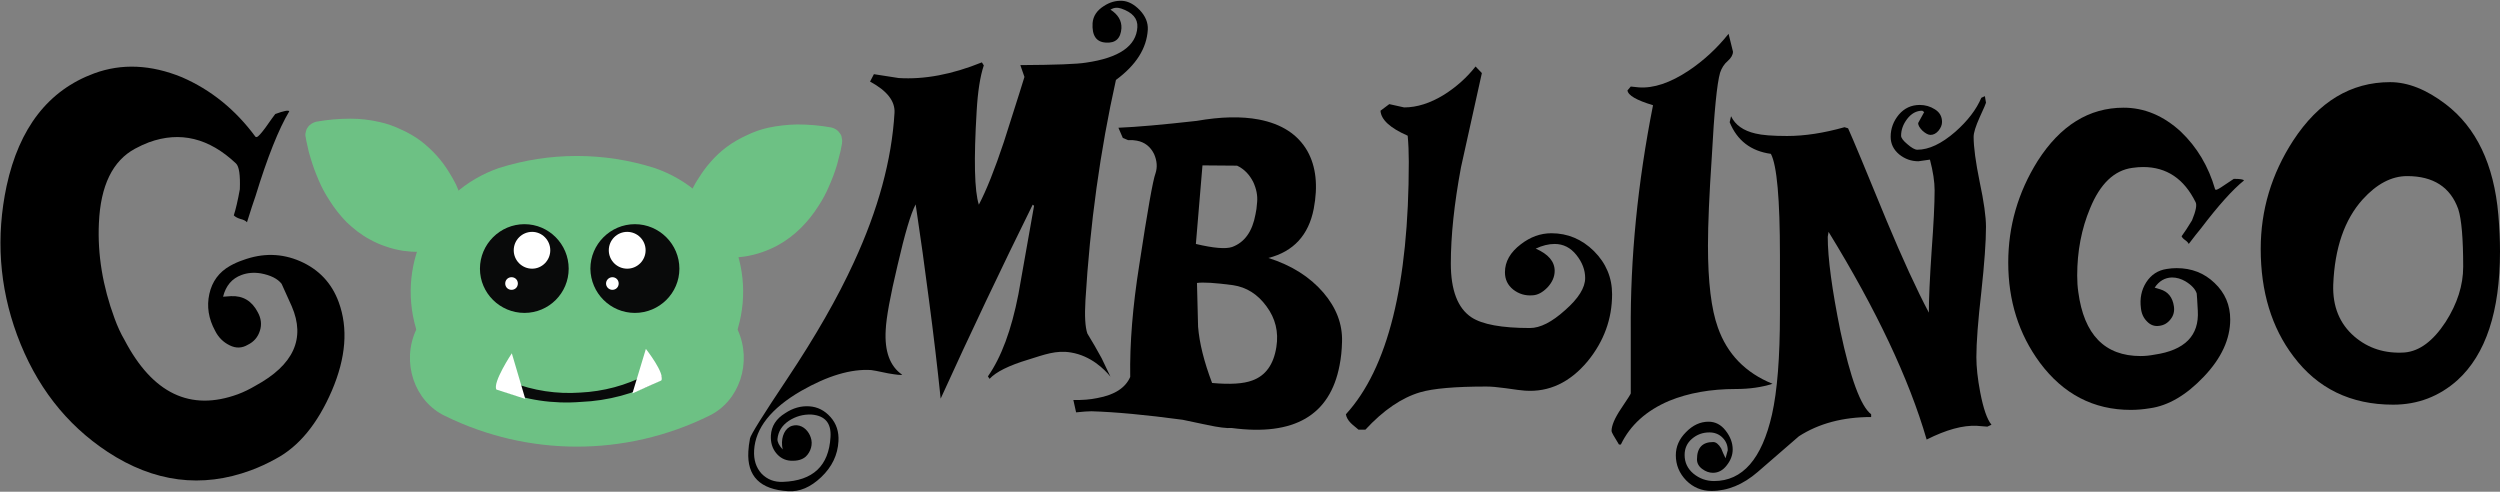
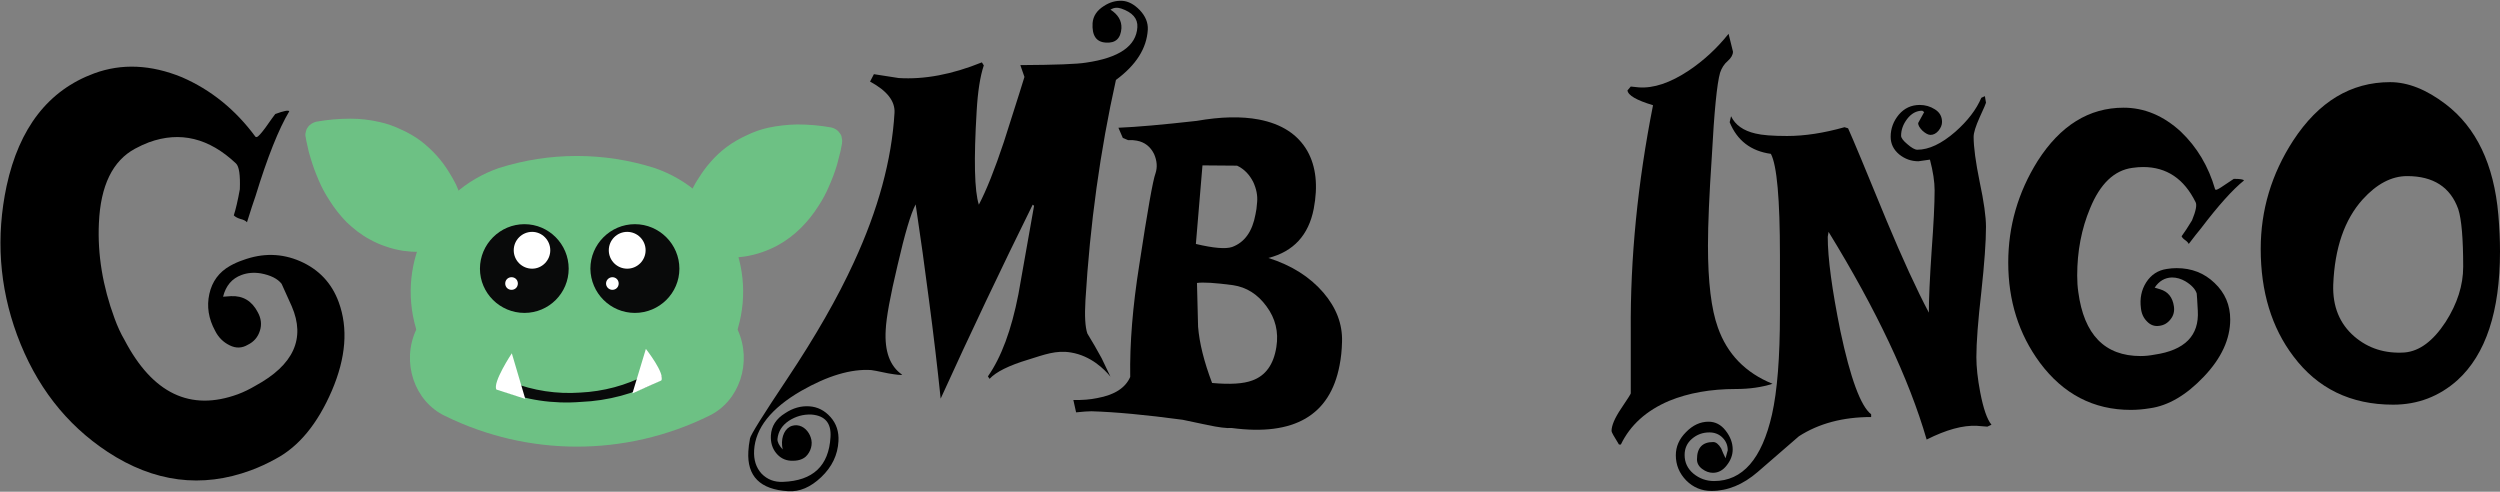
<svg xmlns="http://www.w3.org/2000/svg" width="100%" height="100%" viewBox="0 0 910 179" version="1.1" xml:space="preserve" style="fill-rule:evenodd;clip-rule:evenodd;stroke-linejoin:round;stroke-miterlimit:2;">
  <rect x="0" y="0" width="910" height="179" fill="#808080" stroke="none" />
  <g id="Layer-1">
    <path id="_-Compound-Path-" d="M84.1,107.8C88.433,107.6 91.667,109.533 93.8,113.6C95.067,115.867 95.333,118.133 94.6,120.4C93.867,122.733 92.4,124.433 90.2,125.5C88.067,126.767 85.867,126.833 83.6,125.7C81.267,124.567 79.5,122.8 78.3,120.4C75.9,116 75.2,111.533 76.2,107C77.2,102.467 79.7,99.067 83.7,96.8C85.233,95.933 86.8,95.233 88.4,94.7C95.6,92.033 102.567,92.167 109.3,95.1C116.1,98.1 120.767,103.067 123.3,110C126.767,119.467 125.933,130.2 120.8,142.2C115.6,154.267 108.8,162.533 100.4,167C97.4,168.667 94.367,170.067 91.3,171.2C73.433,177.8 56.067,175.567 39.2,164.5C24,154.5 13,140.3 6.2,121.9C-0.267,104.3 -1.533,86.233 2.4,67.7C7,46.5 17.633,32.833 34.3,26.7C44.3,23.033 54.933,23.5 66.2,28.1C76.8,32.7 85.733,39.933 93,49.8C93.2,49.867 93.367,49.9 93.5,49.9C94.033,49.7 95.067,48.567 96.6,46.5C98.467,43.833 99.667,42.167 100.2,41.5C103.267,40.367 104.967,40.033 105.3,40.5C101.433,46.967 97.333,57.267 93,71.4C92.267,73.467 91.233,76.633 89.9,80.9C89.433,80.367 88.633,79.967 87.5,79.7C86.433,79.367 85.633,78.933 85.1,78.4C85.833,76.133 86.567,72.967 87.3,68.9C87.5,63.7 87.033,60.567 85.9,59.5C76.1,50.233 65.533,47.667 54.2,51.8C52.6,52.4 50.933,53.167 49.2,54.1C41,58.5 36.6,67.533 36,81.2C35.467,92.6 37.367,104.167 41.7,115.9C42.767,118.833 43.967,121.433 45.3,123.7C55.5,143.233 69.267,149.833 86.6,143.5C88.733,142.7 90.867,141.667 93,140.4C106.867,132.867 111.267,123.233 106.2,111.5C104.067,106.7 102.833,103.967 102.5,103.3C101.033,101.433 98.5,100.167 94.9,99.5C92.367,99.1 90.033,99.3 87.9,100.1C84.433,101.367 82.2,104 81.2,108L84.1,107.8Z" style="fill-rule:nonzero;" />
    <path id="_-Compound-Path-1" d="M295.1,159.2C296,161.7 295.1,164.5 293.3,166.2C292.033,167.333 290.2,167.833 287.8,167.7C285.667,167.567 283.9,166.633 282.5,164.9C281.1,163.167 280.467,161.033 280.6,158.5C280.8,155.1 282.533,152.4 285.8,150.4C288.6,148.533 291.533,147.7 294.6,147.9C297.6,148.1 300.167,149.4 302.3,151.8C304.433,154.2 305.4,157.133 305.2,160.6C304.933,165.6 302.833,169.967 298.9,173.7C295.033,177.367 291.033,179.067 286.9,178.8C276.7,178.2 271.867,173.367 272.4,164.3C272.467,162.9 272.667,161.333 273,159.6C273.2,158.333 277.733,151.067 286.6,137.8C296.867,122.4 304.933,108.3 310.8,95.5C319.667,76.3 324.6,58.167 325.6,41.1C325.867,36.833 322.9,33.033 316.7,29.7L318.1,27L327.1,28.4C336.433,29 346.533,27.1 357.4,22.7L358.1,23.8C356.767,27.8 355.9,33.367 355.5,40.5C354.433,58.167 354.7,69.5 356.3,74.5C359.033,69.3 362.067,61.7 365.4,51.7C370.4,36.033 372.9,28.133 372.9,28L371.4,23.7C384.133,23.633 392.1,23.333 395.3,22.8C407.367,21.067 413.6,16.767 414,9.9C414.2,6.767 412.233,4.5 408.1,3.1C406.7,2.633 405.4,2.767 404.2,3.5C407,5.3 408.333,7.567 408.2,10.3C407.933,14.033 406.033,15.767 402.5,15.5C399.033,15.3 397.433,12.933 397.7,8.4C397.9,5.867 399.267,3.8 401.8,2.2C403.933,0.8 406.167,0.167 408.5,0.3C410.7,0.433 412.833,1.567 414.9,3.7C416.967,5.9 417.933,8.267 417.8,10.8C417.4,17.6 413.533,23.7 406.2,29.1C400.467,54.833 396.767,81.567 395.1,109.3C394.767,115.033 395,119.067 395.8,121.4C397.6,124.333 399.333,127.333 401,130.4C402.067,132.6 403.133,134.833 404.2,137.1C402,134.4 397.1,129.5 389.8,128.3C384.4,127.4 380.1,129.1 374.3,130.9C367.233,133.033 362.533,135.367 360.2,137.9L359.6,137C364.467,130.067 368.167,120.1 370.7,107.1C372.567,96.367 374.467,85.633 376.4,74.9L375.9,74.5C370.233,85.967 364.567,97.667 358.9,109.6C353.233,121.533 347.733,133.367 342.4,145.1C341.2,133.5 339.8,121.667 338.2,109.6C336.667,97.667 335.033,85.933 333.3,74.4C331.567,77.6 329.367,85 326.7,96.6C324.033,107.8 322.6,115.633 322.4,120.1C321.933,127.9 323.933,133.333 328.4,136.4C328.067,136.6 326.367,136.433 323.3,135.9C319.5,135.1 317.433,134.7 317.1,134.7C309.767,134.233 301.267,136.767 291.6,142.3C280.667,148.633 274.967,155.833 274.5,163.9C274.3,167.367 275.2,170.2 277.2,172.4C279.267,174.533 281.867,175.533 285,175.4C295.933,175 301.7,169.567 302.3,159.1C302.633,154.033 300.333,151.3 295.4,150.9C292.4,150.767 289.633,151.533 287.1,153.2C284.633,154.867 283.267,157.067 283,159.8C282.933,160.867 283.567,162.133 284.9,163.6C284.1,160 285.2,156.7 287.4,155.4C288.6,154.7 289.8,154.8 290.1,154.8C292.6,155 294.4,157.1 295.1,159.2Z" style="fill-rule:nonzero;" />
    <path id="_-Compound-Path-2" d="M430.5,152.8C417.1,151 406.033,149.967 397.3,149.7C396.1,149.7 394.233,149.833 391.7,150.1L390.7,145.6C393.967,145.667 396.867,145.433 399.4,144.9C405.667,143.767 409.667,141.2 411.4,137.2C411.2,125.067 412.3,111.467 414.7,96.4C417.7,76.667 419.667,65.567 420.6,63.1C421.333,60.9 421.167,58.567 420.1,56.1C418.767,53.367 416.667,51.733 413.8,51.2C412.8,51 411.733,50.933 410.6,51L408.7,50.2L407.1,46.5C413.633,46.233 423.133,45.4 435.6,44C444.333,42.467 451.867,42.3 458.2,43.5C466.533,45.1 472.433,48.933 475.9,55C479.033,60.6 479.8,67.6 478.2,76C476.333,85.6 470.833,91.567 461.7,93.9C470.1,96.567 476.767,100.767 481.7,106.5C486.433,112.033 488.7,118 488.5,124.4C488.433,127.467 488.133,130.333 487.6,133C484.133,151.2 471.067,158.8 448.4,155.8C446.533,155.933 443.567,155.567 439.5,154.7C433.967,153.567 430.967,152.933 430.5,152.8ZM450.3,60.3L437.7,60.2C437.033,67.933 436.233,77.467 435.3,88.8C441.767,90.333 446.167,90.7 448.5,89.9C453.033,88.233 455.867,84.267 457,78C457.267,76.933 457.467,75.433 457.6,73.5C457.8,71.167 457.333,68.767 456.2,66.3C454.8,63.5 452.833,61.5 450.3,60.3ZM464.6,126.3C465.467,120.833 464.267,115.9 461,111.5C457.8,107.1 453.733,104.533 448.8,103.8C442.267,102.933 437.9,102.667 435.7,103C435.833,108.267 435.967,113.567 436.1,118.9C436.567,124.833 438.267,131.667 441.2,139.4C447.733,140 452.6,139.7 455.8,138.5C460.667,136.767 463.6,132.7 464.6,126.3Z" />
-     <path id="_-Compound-Path-3" d="M557.8,107.5C555.2,107.7 552.867,107 550.8,105.4C548.8,103.8 547.8,101.7 547.8,99.1C547.8,95.233 549.733,91.833 553.6,88.9C557.067,86.233 560.767,84.9 564.7,84.9C570.633,84.9 575.8,87.067 580.2,91.4C584.6,95.8 586.8,101.033 586.8,107.1C586.8,116.1 583.833,124.233 577.9,131.5C571.433,139.233 563.833,142.8 555.1,142.2C553.967,142.133 551.6,141.833 548,141.3C545.133,140.9 542.8,140.7 541,140.7C529.667,140.7 521.633,141.4 516.9,142.8C510.167,144.8 503.533,149.333 497,156.4L494.5,156.4C492.633,154.867 491.7,154.067 491.7,154C490.7,153 490.1,151.933 489.9,150.8C505.167,134.133 512.8,103.5 512.8,58.9C512.8,55.5 512.667,52.333 512.4,49.4C506,46.6 502.7,43.567 502.5,40.3L505.7,37.9L511.1,39.1C515.767,39.1 520.6,37.567 525.6,34.5C530.133,31.633 533.967,28.2 537.1,24.2L539.4,26.6C536.867,38.067 534.333,49.5 531.8,60.9C529.333,74.167 528.1,85.833 528.1,95.9C528.1,105.633 530.6,112.167 535.6,115.5C539.533,118.1 546.633,119.4 556.9,119.4C560.633,119.4 564.9,117.233 569.7,112.9C574.567,108.633 577,104.733 577,101.2C577,98.267 575.933,95.467 573.8,92.8C571.667,90.133 569.033,88.8 565.9,88.8C563.7,88.8 561.4,89.367 559,90.5C563.6,92.5 565.9,95.2 565.9,98.6C565.9,100.733 565.033,102.733 563.3,104.6C561.5,106.467 559.667,107.433 557.8,107.5Z" style="fill-rule:nonzero;" />
    <path id="_-Compound-Path-4" d="M645.2,139.7C641.267,140.967 636.8,141.6 631.8,141.6C622.667,141.6 614.6,143.033 607.6,145.9C599.267,149.433 593.4,154.733 590,161.8L589.3,161.8C587.5,158.933 586.6,157.3 586.6,156.9C586.6,154.9 587.767,152.167 590.1,148.7C592.433,145.233 593.6,143.4 593.6,143.2L593.6,120.4C593.4,94 596.1,66.633 601.7,38.3C595.7,36.5 592.6,34.7 592.4,32.9L593.6,31.5L596.5,31.8C601.9,32.2 607.967,30.167 614.7,25.7C620.167,22.033 625,17.567 629.2,12.3L630.8,18.8C630.8,19.933 630.167,21.067 628.9,22.2C627.633,23.267 626.7,24.7 626.1,26.5C624.967,30.5 623.967,40.667 623.1,57C622.167,70.8 621.7,81.6 621.7,89.4C621.7,102.6 622.9,112.533 625.3,119.2C628.7,128.867 635.333,135.7 645.2,139.7Z" style="fill-rule:nonzero;" />
    <path id="_-Compound-Path-5" d="M724.9,154.6L723.4,155.3L719.6,155C714.533,154.733 708.433,156.4 701.3,160C694.9,137.933 683,112.733 665.6,84.4L665.3,86.2C665.3,93.933 666.833,105.367 669.9,120.5C673.567,137.767 677.3,147.867 681.1,150.8L681.1,151.8C670.833,151.8 662.067,154.133 654.8,158.8C654.533,159 649.533,163.333 639.8,171.8C634.467,176.4 628.867,178.7 623,178.7C619.4,178.7 616.333,177.433 613.8,174.9C611.267,172.3 610,169.233 610,165.7C610,162.567 611.233,159.767 613.7,157.3C616.167,154.767 618.9,153.5 621.9,153.5C624.367,153.5 626.433,154.567 628.1,156.7C629.833,158.9 630.7,161.2 630.7,163.6C630.7,165.6 630,167.5 628.6,169.3C627.2,171.167 625.5,172.1 623.5,172.1C622.167,172.1 620.867,171.633 619.6,170.7C618.333,169.767 617.7,168.6 617.7,167.2C617.7,163 619.667,160.9 623.6,160.9C624.6,160.9 625.567,161.667 626.5,163.2C626.967,164.4 627.5,165.6 628.1,166.8L628.9,163.9C628.9,162.1 628.267,160.567 627,159.3C625.733,158.033 624.133,157.4 622.2,157.4C619.8,157.4 617.7,158.167 615.9,159.7C614.1,161.233 613.2,163.2 613.2,165.6C613.2,168.333 614.267,170.6 616.4,172.4C618.6,174.2 621.1,175.1 623.9,175.1C634.3,175.1 641.333,167.033 645,150.9C646.933,142.3 647.9,130.033 647.9,114.1L647.9,93C647.9,72.467 646.8,60.133 644.6,56C637.333,55 632.333,51.167 629.6,44.5L630.1,42.3C631.633,45.5 634.6,47.6 639,48.6C641.4,49.2 645.233,49.5 650.5,49.5C656.9,49.5 663.867,48.433 671.4,46.3L672.7,46.7C674.367,50.367 679.067,61.633 686.8,80.5C692.533,94.233 697.633,105.333 702.1,113.8C702.1,108.867 702.433,101.433 703.1,91.5C703.833,81.633 704.2,74.233 704.2,69.3C704.2,66.167 703.633,62.433 702.5,58.1L698.3,58.7C695.7,58.7 693.367,57.867 691.3,56.2C689.233,54.467 688.2,52.333 688.2,49.8C688.2,46.8 689.2,44.1 691.2,41.7C693.2,39.367 695.733,38.2 698.8,38.2C700.8,38.2 702.633,38.733 704.3,39.8C706.033,40.867 706.9,42.4 706.9,44.4C706.9,45.467 706.467,46.533 705.6,47.6C704.733,48.6 703.767,49.1 702.7,49.1C701.9,49.1 700.933,48.6 699.8,47.6C698.733,46.533 698.2,45.6 698.2,44.8L700.4,40.8L699.7,40.3C697.567,40.3 695.733,41.3 694.2,43.3C692.733,45.233 692,47.267 692,49.4C692,50.2 692.767,51.233 694.3,52.5C695.833,53.833 697.033,54.5 697.9,54.5C702.1,54.5 706.7,52.333 711.7,48C716.233,44 719.4,39.867 721.2,35.6L722.5,35L722.9,37.4C722.9,37.6 722.133,39.367 720.6,42.7C719.133,45.967 718.4,48.333 718.4,49.8C718.4,53.533 719.133,59 720.6,66.2C722.133,73.4 722.9,78.867 722.9,82.6C722.9,87.933 722.333,95.833 721.2,106.3C720,116.767 719.4,124.667 719.4,130C719.4,133.667 719.867,137.933 720.8,142.8C721.933,148.733 723.3,152.667 724.9,154.6Z" style="fill-rule:nonzero;" />
    <path id="_-Compound-Path-6" d="M786.3,105.3C789.167,106.167 790.833,108.233 791.3,111.5C791.567,113.3 791.167,114.867 790.1,116.2C789.033,117.6 787.667,118.4 786,118.6C784.267,118.867 782.767,118.333 781.5,117C780.233,115.733 779.5,114.133 779.3,112.2C778.833,108.667 779.467,105.533 781.2,102.8C783,100 785.5,98.367 788.7,97.9C789.9,97.7 791.1,97.6 792.3,97.6C797.767,97.6 802.367,99.4 806.1,103C809.9,106.6 811.8,111.033 811.8,116.3C811.8,123.433 808.6,130.367 802.2,137.1C795.8,143.833 789.267,147.667 782.6,148.6C780.2,149 777.867,149.2 775.6,149.2C762.067,149.2 751.033,143.467 742.5,132C734.833,121.6 731,109.467 731,95.6C731,82.333 734.567,70 741.7,58.6C749.967,45.667 760.4,39.2 773,39.2C780.533,39.2 787.467,42.1 793.8,47.9C799.733,53.567 803.9,60.567 806.3,68.9C806.433,69.033 806.533,69.1 806.6,69.1C807,69.1 807.967,68.567 809.5,67.5C811.433,66.233 812.633,65.433 813.1,65.1C815.433,65.1 816.667,65.3 816.8,65.7C812.667,69.033 807.433,74.867 801.1,83.2C800.033,84.467 798.567,86.333 796.7,88.8C796.5,88.333 796.067,87.867 795.4,87.4C794.733,86.933 794.3,86.467 794.1,86C795.1,84.667 796.367,82.733 797.9,80.2C799.3,76.8 799.733,74.6 799.2,73.6C795,65.067 788.633,60.8 780.1,60.8C778.9,60.8 777.6,60.9 776.2,61.1C769.6,61.967 764.467,66.867 760.8,75.8C757.667,83.267 756.1,91.433 756.1,100.3C756.1,102.5 756.233,104.5 756.5,106.3C758.567,121.833 766.133,129.6 779.2,129.6C780.8,129.6 782.467,129.433 784.2,129.1C795.267,127.5 800.533,122.167 800,113.1C799.8,109.367 799.667,107.267 799.6,106.8C799.067,105.2 797.7,103.733 795.5,102.4C793.9,101.467 792.267,101 790.6,101C788,101.067 785.9,102.3 784.3,104.7L786.3,105.3Z" style="fill-rule:nonzero;" />
    <path id="_-Compound-Path-7" d="M871.1,147.3C855.7,147.3 843.6,141.433 834.8,129.7C826.867,119.233 822.9,106.2 822.9,90.6C822.9,76.467 826.833,63.333 834.7,51.2C843.967,37 855.733,29.9 870,29.9C876.467,29.9 883.2,32.567 890.2,37.9C901.4,46.433 907.8,59.867 909.4,78.2C909.8,82.933 910,87.367 910,91.5C910,113.367 904.833,129 894.5,138.4C887.833,144.333 880.033,147.3 871.1,147.3ZM896.6,97.1C896.6,86.833 896,79.833 894.8,76.1C891.933,68.1 885.733,64.1 876.2,64.1C870.533,64.1 865.133,66.933 860,72.6C853.4,79.933 849.833,90.267 849.3,103.6C849.033,111.533 851.6,117.833 857,122.5C862.067,126.833 868.167,128.767 875.3,128.3C880.7,127.833 885.667,124.133 890.2,117.2C894.467,110.533 896.6,103.833 896.6,97.1Z" />
    <g id="Group-41298-00000066490743400409702300000002094617756563673741-">
      <path id="Path-331300-00000153666507636627682620000005818062571572217486-" d="M258,151.4C227.7,166.3 192.3,166.3 162,151.4C150.8,146.1 146,131.8 151.5,120L151.4,119.5C144.3,95.1 157.6,69.5 181.5,61.2C200,55.3 219.9,55.3 238.4,61.2C262.4,69.5 275.7,95.1 268.6,119.5L268.5,120C273.9,131.8 269.2,146.1 258,151.4Z" style="fill:rgb(109,193,132);fill-rule:nonzero;" />
      <path id="Path-331301-00000067928336214726858330000008731789254440892033-" d="M159.8,78.7C159.667,77.967 159.5,77.267 159.3,76.6C159.167,76.2 159.033,75.767 158.9,75.3L159.3,76.5C158.9,75.367 158.467,74.267 158,73.2C157.4,71.8 156.733,70.433 156,69.1C155.533,68.3 155.033,67.5 154.5,66.7L155.2,67.7C153.867,65.567 152.3,63.6 150.5,61.8C149.9,61.267 149.333,60.733 148.8,60.2L149.8,61.1C148,59.5 146.1,58.133 144.1,57C143.5,56.667 142.867,56.333 142.2,56L143.4,56.6C141.133,55.467 138.8,54.6 136.4,54C135.6,53.8 134.833,53.633 134.1,53.5L135.3,53.7C132.233,53.1 129.167,52.833 126.1,52.9C125.1,52.9 124.1,52.933 123.1,53L124.3,52.9C121.833,53.1 119.4,53.433 117,53.9L120.8,48.1C120.867,48.7 120.967,49.267 121.1,49.8C121.367,51.2 121.7,52.6 122.1,54C122.367,55.067 122.7,56.133 123.1,57.2L122.7,56C123.767,59.4 125.167,62.667 126.9,65.8C127.5,66.8 128.1,67.767 128.7,68.7C128.433,68.367 128.2,68.033 128,67.7C129.467,69.967 131.133,72.067 133,74C133.6,74.533 134.167,75.067 134.7,75.6L133.8,74.7C135.9,76.6 138.3,78.2 140.8,79.5L139.6,78.9C142.2,80.233 144.9,81.133 147.7,81.6L146.4,81.4C149.6,82 152.9,82.2 156.2,81.9L155,82L157.8,81.8L154.6,83.8L156.7,80.8L159.8,76.1L160.6,75C160.9,74.5 161.4,74 162,73.7C163.6,72.7 165.7,72.7 167.3,73.7C168.4,74.4 169.1,75.5 169.4,76.8C169.6,78.1 169.3,79.4 168.6,80.4C167.667,81.867 166.733,83.3 165.8,84.7C164.8,86.233 163.767,87.733 162.7,89.2C162.4,89.8 161.9,90.3 161.3,90.6C160.8,91 160.2,91.2 159.6,91.3C159.267,91.367 158.967,91.4 158.7,91.4C158.167,91.467 157.6,91.5 157,91.5C155.6,91.6 154.1,91.7 152.7,91.7C150.7,91.7 148.733,91.567 146.8,91.3C144.6,90.967 142.467,90.433 140.4,89.7C138.4,89.033 136.5,88.2 134.7,87.2C131.5,85.5 128.7,83.3 126.1,80.8C123.767,78.4 121.7,75.767 119.9,72.9C118.367,70.567 117.067,68.133 116,65.6C114.867,63 113.9,60.367 113.1,57.7C112.567,56.033 112.133,54.333 111.8,52.6C111.6,51.8 111.433,50.967 111.3,50.1L111.3,50C111.1,49.4 111.1,48.8 111.3,48.1C111.4,47.5 111.6,46.9 112,46.4C112.7,45.3 113.9,44.6 115.1,44.3C119.233,43.567 123.4,43.2 127.6,43.2C131.133,43.2 134.633,43.6 138.1,44.4C140.833,45 143.433,45.9 145.9,47.1C148.5,48.233 150.967,49.667 153.3,51.4C155.367,53 157.3,54.8 159.1,56.8C160.7,58.6 162.133,60.533 163.4,62.6C164.333,64.067 165.2,65.6 166,67.2C166.6,68.533 167.167,69.867 167.7,71.2C168.167,72.533 168.6,73.9 169,75.3L169.4,76.7L169.4,76.8C169.5,77.4 169.5,78 169.3,78.7C169.1,79.9 168.4,81.1 167.2,81.8C166.733,82.2 166.167,82.433 165.5,82.5C164.3,82.7 163,82.5 161.9,81.8C160.8,81 160.1,79.9 159.8,78.7Z" style="fill:rgb(109,193,132);fill-rule:nonzero;" />
      <path id="Path-331302-00000072997631640387218270000010755552912387811983-" d="M158.7,86.5C121.6,91.1 116,49.1 116,49.1C157.7,41.5 164.6,77.7 164.6,77.7L158.7,86.5Z" style="fill:rgb(109,193,132);fill-rule:nonzero;" />
      <path id="Path-331303-00000097495151214658340270000005279883392850999937-" d="M257.9,80.8C257.7,82 256.9,83.1 255.9,83.9C254.8,84.6 253.5,84.9 252.2,84.6C251.6,84.533 251.033,84.3 250.5,83.9C249.4,83.2 248.6,82.1 248.4,80.8C248.3,80.2 248.2,79.5 248.4,78.9L248.4,78.8L248.8,77.4C249.133,76 249.567,74.633 250.1,73.3C250.567,71.967 251.133,70.633 251.8,69.3C252.533,67.7 253.4,66.167 254.4,64.7C255.667,62.633 257.1,60.7 258.7,58.9C260.433,56.9 262.367,55.1 264.5,53.5C266.767,51.833 269.233,50.4 271.9,49.2C274.367,48 276.933,47.1 279.6,46.5C283.067,45.767 286.6,45.367 290.2,45.3C294.4,45.3 298.533,45.667 302.6,46.4C303.9,46.7 305,47.4 305.7,48.5C306.1,49 306.4,49.6 306.4,50.3C306.6,50.9 306.6,51.5 306.5,52.1L306.5,52.2C306.367,53.067 306.2,53.933 306,54.8C305.6,56.467 305.167,58.167 304.7,59.9C303.9,62.567 302.933,65.167 301.8,67.7C300.733,70.233 299.433,72.667 297.9,75C296.1,77.867 294,80.5 291.6,82.9C289.1,85.4 286.2,87.6 283.1,89.3C281.233,90.3 279.333,91.133 277.4,91.8C275.267,92.533 273.1,93.067 270.9,93.4C268.967,93.667 267.033,93.8 265.1,93.8C263.6,93.9 262.2,93.8 260.7,93.7L259.1,93.5C258.767,93.5 258.467,93.467 258.2,93.4C257.6,93.3 257,93.1 256.4,92.7C255.9,92.4 255.4,91.9 255.1,91.4C254.033,89.867 253,88.333 252,86.8C251.067,85.4 250.1,84 249.1,82.6C248.4,81.5 248.2,80.2 248.4,78.9C248.7,77.7 249.4,76.5 250.5,75.8C251.5,75.1 252.8,74.9 254.1,75.1C255.4,75.4 256.5,76.1 257.2,77.1L257.9,78.2L261.1,83L263.1,85.9L260,83.9L262.8,84.1L261.6,84.1C264.8,84.3 268.1,84.1 271.4,83.5L270.1,83.7C272.9,83.2 275.6,82.3 278.1,81L277,81.6C279.5,80.3 281.9,78.7 284,76.8L283,77.7L284.8,76.1C286.667,74.167 288.333,72.067 289.8,69.8C289.533,70.133 289.3,70.5 289.1,70.9C289.7,69.9 290.267,68.933 290.8,68C292.533,64.867 293.967,61.6 295.1,58.2L294.7,59.3L295.7,56.1C296.1,54.7 296.433,53.3 296.7,51.9C296.767,51.367 296.867,50.833 297,50.3L300.8,56C298.333,55.533 295.867,55.2 293.4,55L294.7,55.1C293.7,55.033 292.7,55 291.7,55C288.633,54.933 285.567,55.2 282.5,55.8L283.7,55.6C282.967,55.733 282.2,55.9 281.4,56.1C279,56.7 276.667,57.567 274.4,58.7L275.6,58.1C274.933,58.433 274.3,58.767 273.7,59.1C271.7,60.233 269.8,61.6 268,63.2L269,62.3C268.4,62.833 267.833,63.367 267.3,63.9C265.5,65.7 263.9,67.667 262.5,69.8L263.2,68.8C262.667,69.6 262.167,70.4 261.7,71.2C260.967,72.533 260.333,73.9 259.8,75.3C259.267,76.367 258.833,77.467 258.5,78.6L258.9,77.5L258.5,78.7C258.3,79.367 258.1,80.067 257.9,80.8Z" style="fill:rgb(109,193,132);fill-rule:nonzero;" />
      <path id="Path-331304-00000108281849721879505480000005962790125288492932-" d="M253.2,79.8C253.2,79.8 260.1,43.6 301.7,51.2C301.7,51.2 296.1,93.3 259.1,88.6L253.2,79.8Z" style="fill:rgb(109,193,132);fill-rule:nonzero;" />
      <path id="Path-331305-00000170276747639380231960000006525622107902764424-" d="M207,97.8C207,106.7 199.8,113.9 190.9,113.9C182,113.9 174.7,106.7 174.7,97.8C174.7,88.9 182,81.6 190.9,81.6C199.8,81.6 207,88.9 207,97.8Z" style="fill:rgb(9,10,10);fill-rule:nonzero;" />
      <path id="Path-331306-00000080169084262176172370000008752815374113899181-" d="M200.3,91.1C200.3,94.8 197.3,97.8 193.7,97.8C190,97.8 187,94.8 187,91.1C187,87.4 190,84.4 193.7,84.4C197.3,84.4 200.3,87.4 200.3,91.1Z" style="fill:white;fill-rule:nonzero;" />
      <path id="Path-331307-00000043431457365530433480000011575549603398547339-" d="M188.5,103.2C188.5,104.5 187.5,105.5 186.2,105.5C184.9,105.5 183.9,104.5 183.9,103.2C183.9,101.9 184.9,100.9 186.2,100.9C187.5,100.9 188.5,101.9 188.5,103.2Z" style="fill:white;fill-rule:nonzero;" />
      <path id="Path-331308-00000016762087978766379330000017592870103489031070-" d="M231.1,81.6C240,81.6 247.3,88.9 247.3,97.8C247.3,106.7 240,113.9 231.1,113.9C222.2,113.9 215,106.7 214.9,97.8C214.9,88.9 222.2,81.6 231.1,81.6Z" style="fill:rgb(9,10,10);fill-rule:nonzero;" />
      <path id="Path-331309-00000122678078103069688260000007143894993428349318-" d="M221.6,91.1C221.6,87.4 224.6,84.4 228.3,84.4C232,84.4 235,87.4 235,91.1C235,94.8 232,97.8 228.3,97.8C224.6,97.8 221.6,94.8 221.6,91.1Z" style="fill:white;fill-rule:nonzero;" />
      <path id="Path-331310-00000088125815442672017030000015972407290721222033-" d="M211.4,146.3C201.3,147.1 191.2,145.6 181.9,141.8C180.5,141.3 180.4,140.2 181.6,139.4C183,138.6 184.7,138.5 186.2,139.1C194.1,142.2 202.7,143.5 211.2,142.9C219.6,142.5 227.9,140.3 235.3,136.4C236.7,135.6 238.4,135.6 239.9,136.2C241.1,136.8 241.1,137.9 239.8,138.7C231,143.3 221.3,145.9 211.4,146.3Z" style="fill:rgb(9,10,10);fill-rule:nonzero;" />
      <path id="Path-331311-00000158013201102111493850000006049983060811830664-" d="M220.6,103.2C220.6,101.9 221.7,100.9 222.9,100.9C224.2,100.9 225.2,101.9 225.2,103.2C225.2,104.5 224.2,105.5 222.9,105.5C221.7,105.5 220.6,104.5 220.6,103.2Z" style="fill:white;fill-rule:nonzero;" />
      <path id="Path-331312-00000122688358118135243120000003618423665047996557-" d="M180.7,141.8C179.2,139.3 186.3,128.6 186.3,128.6L191.2,145.2" style="fill:white;fill-rule:nonzero;" />
      <path id="Path-331313-00000114040280818908154420000006451615820665454493-" d="M230.2,143.2L235.1,127C235.1,127 242.2,136 240.7,138.5" style="fill:white;fill-rule:nonzero;" />
    </g>
  </g>
</svg>